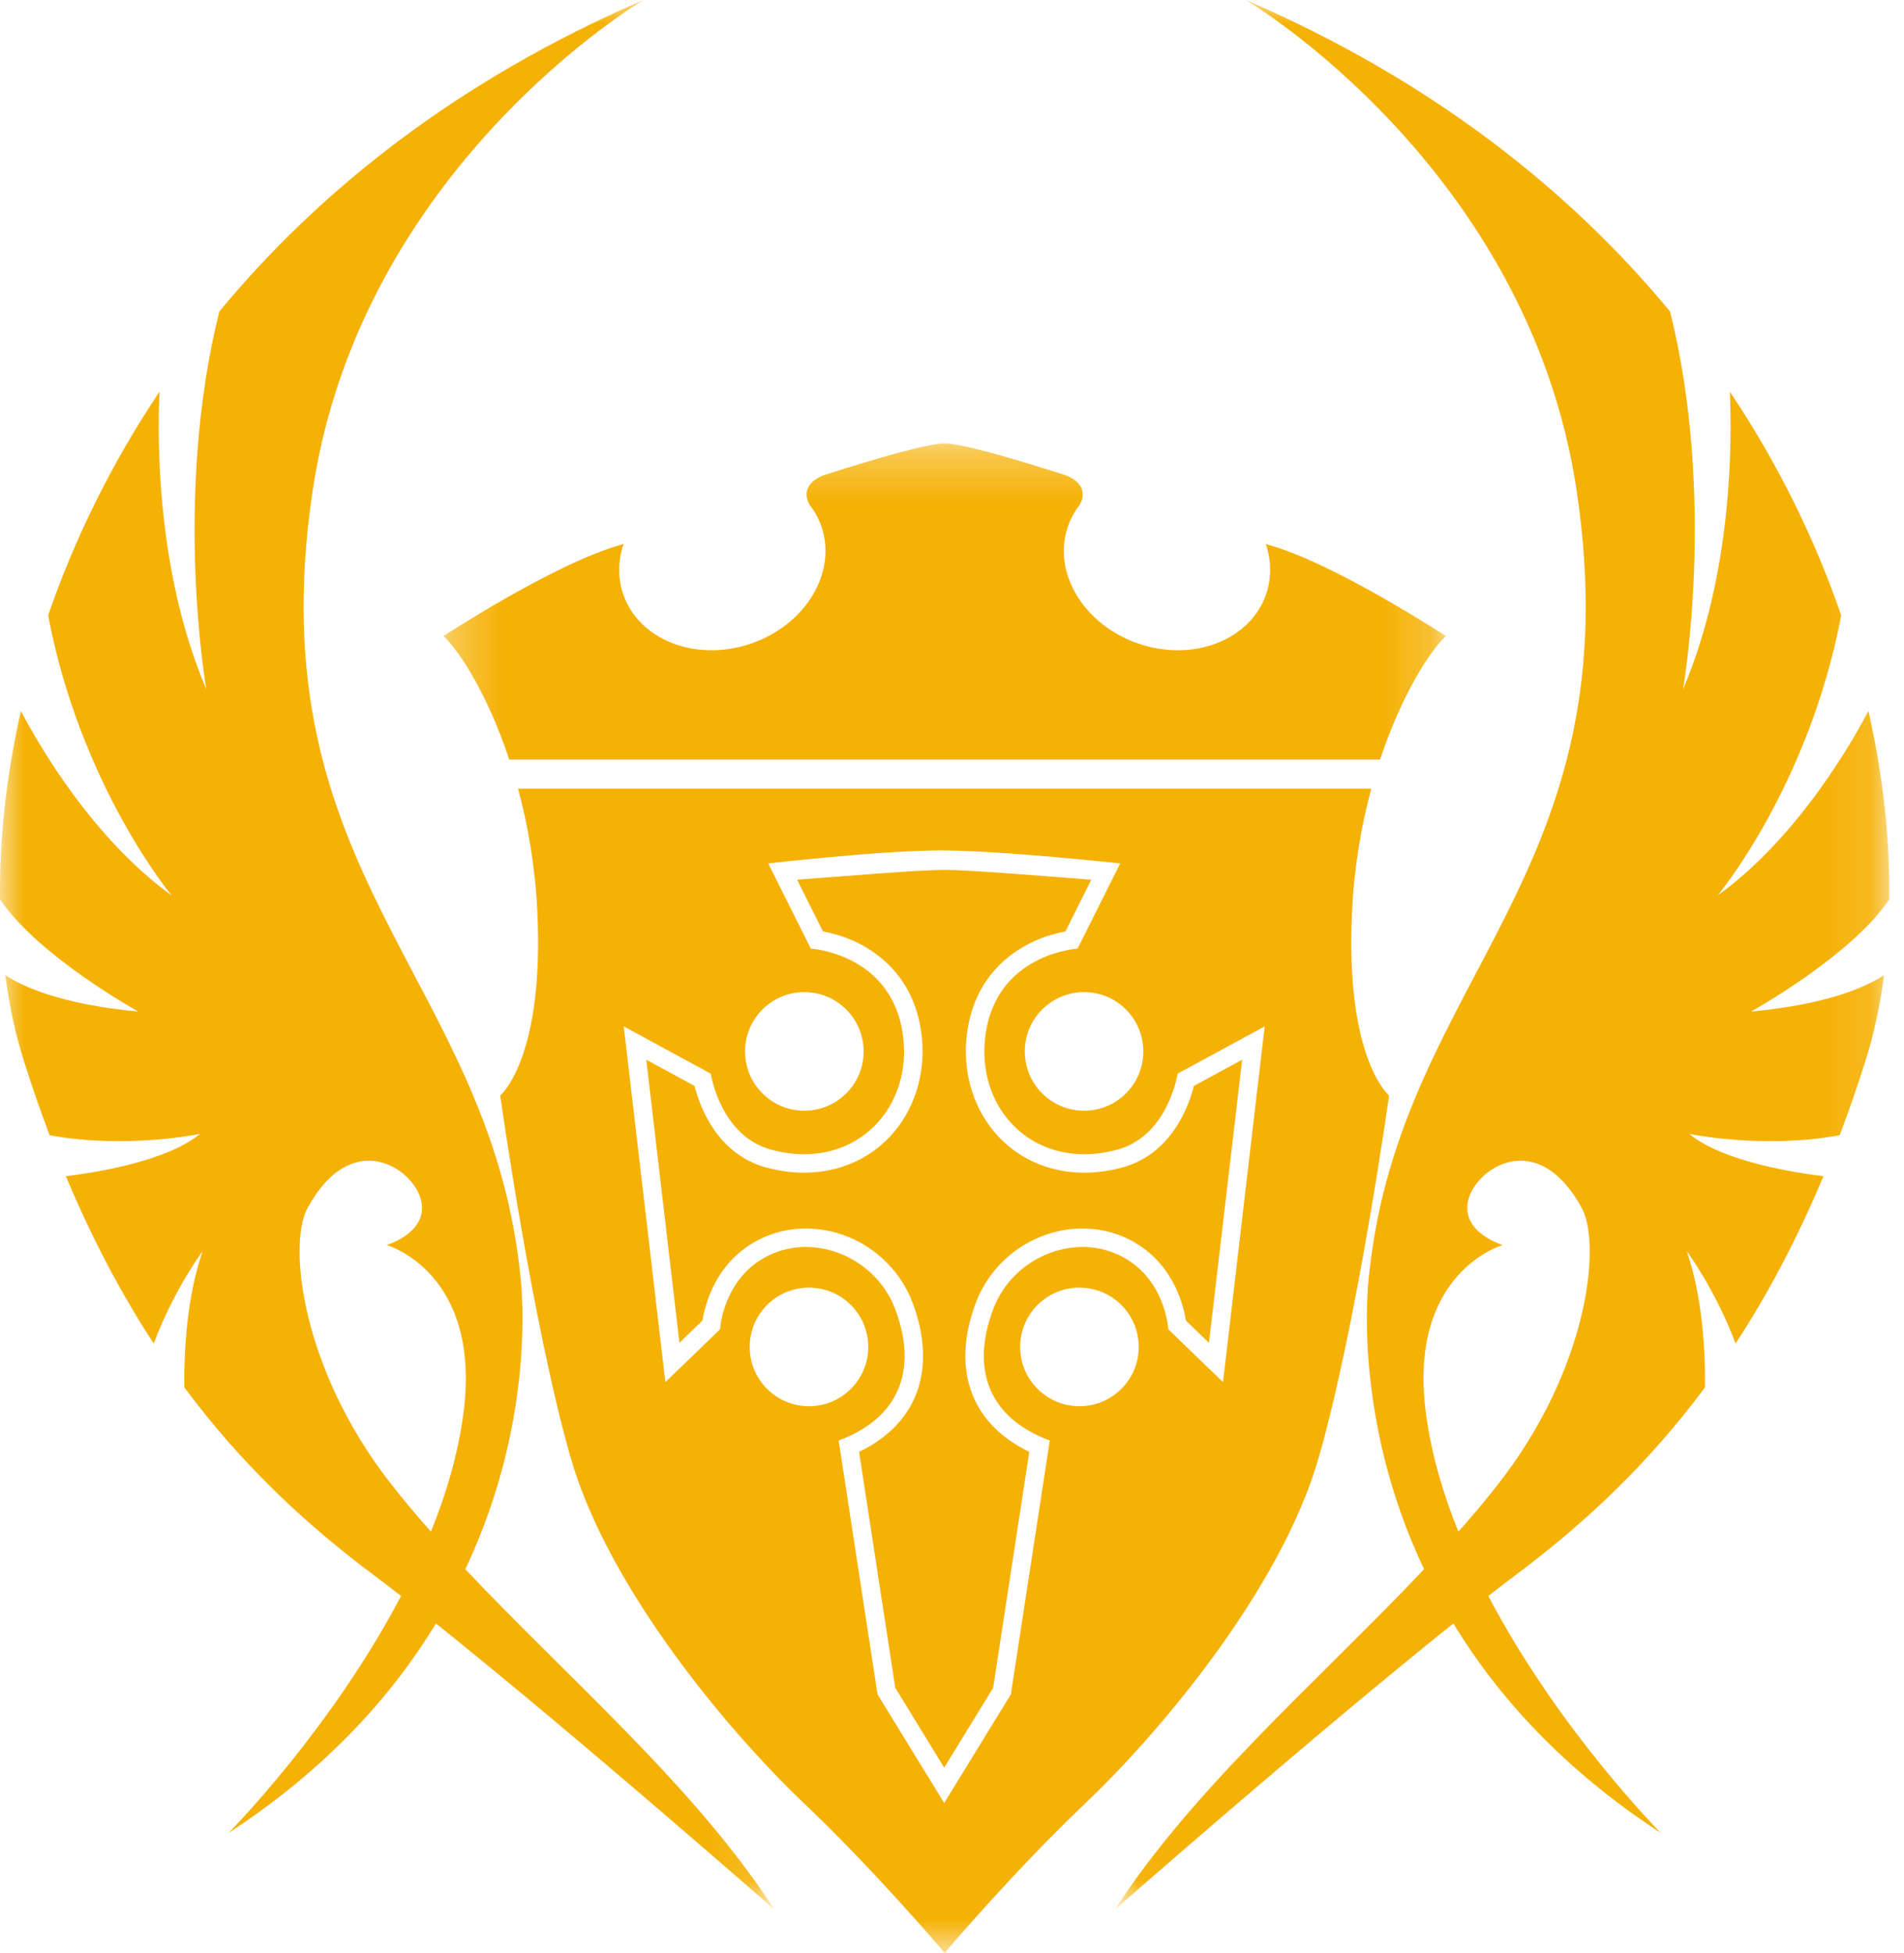
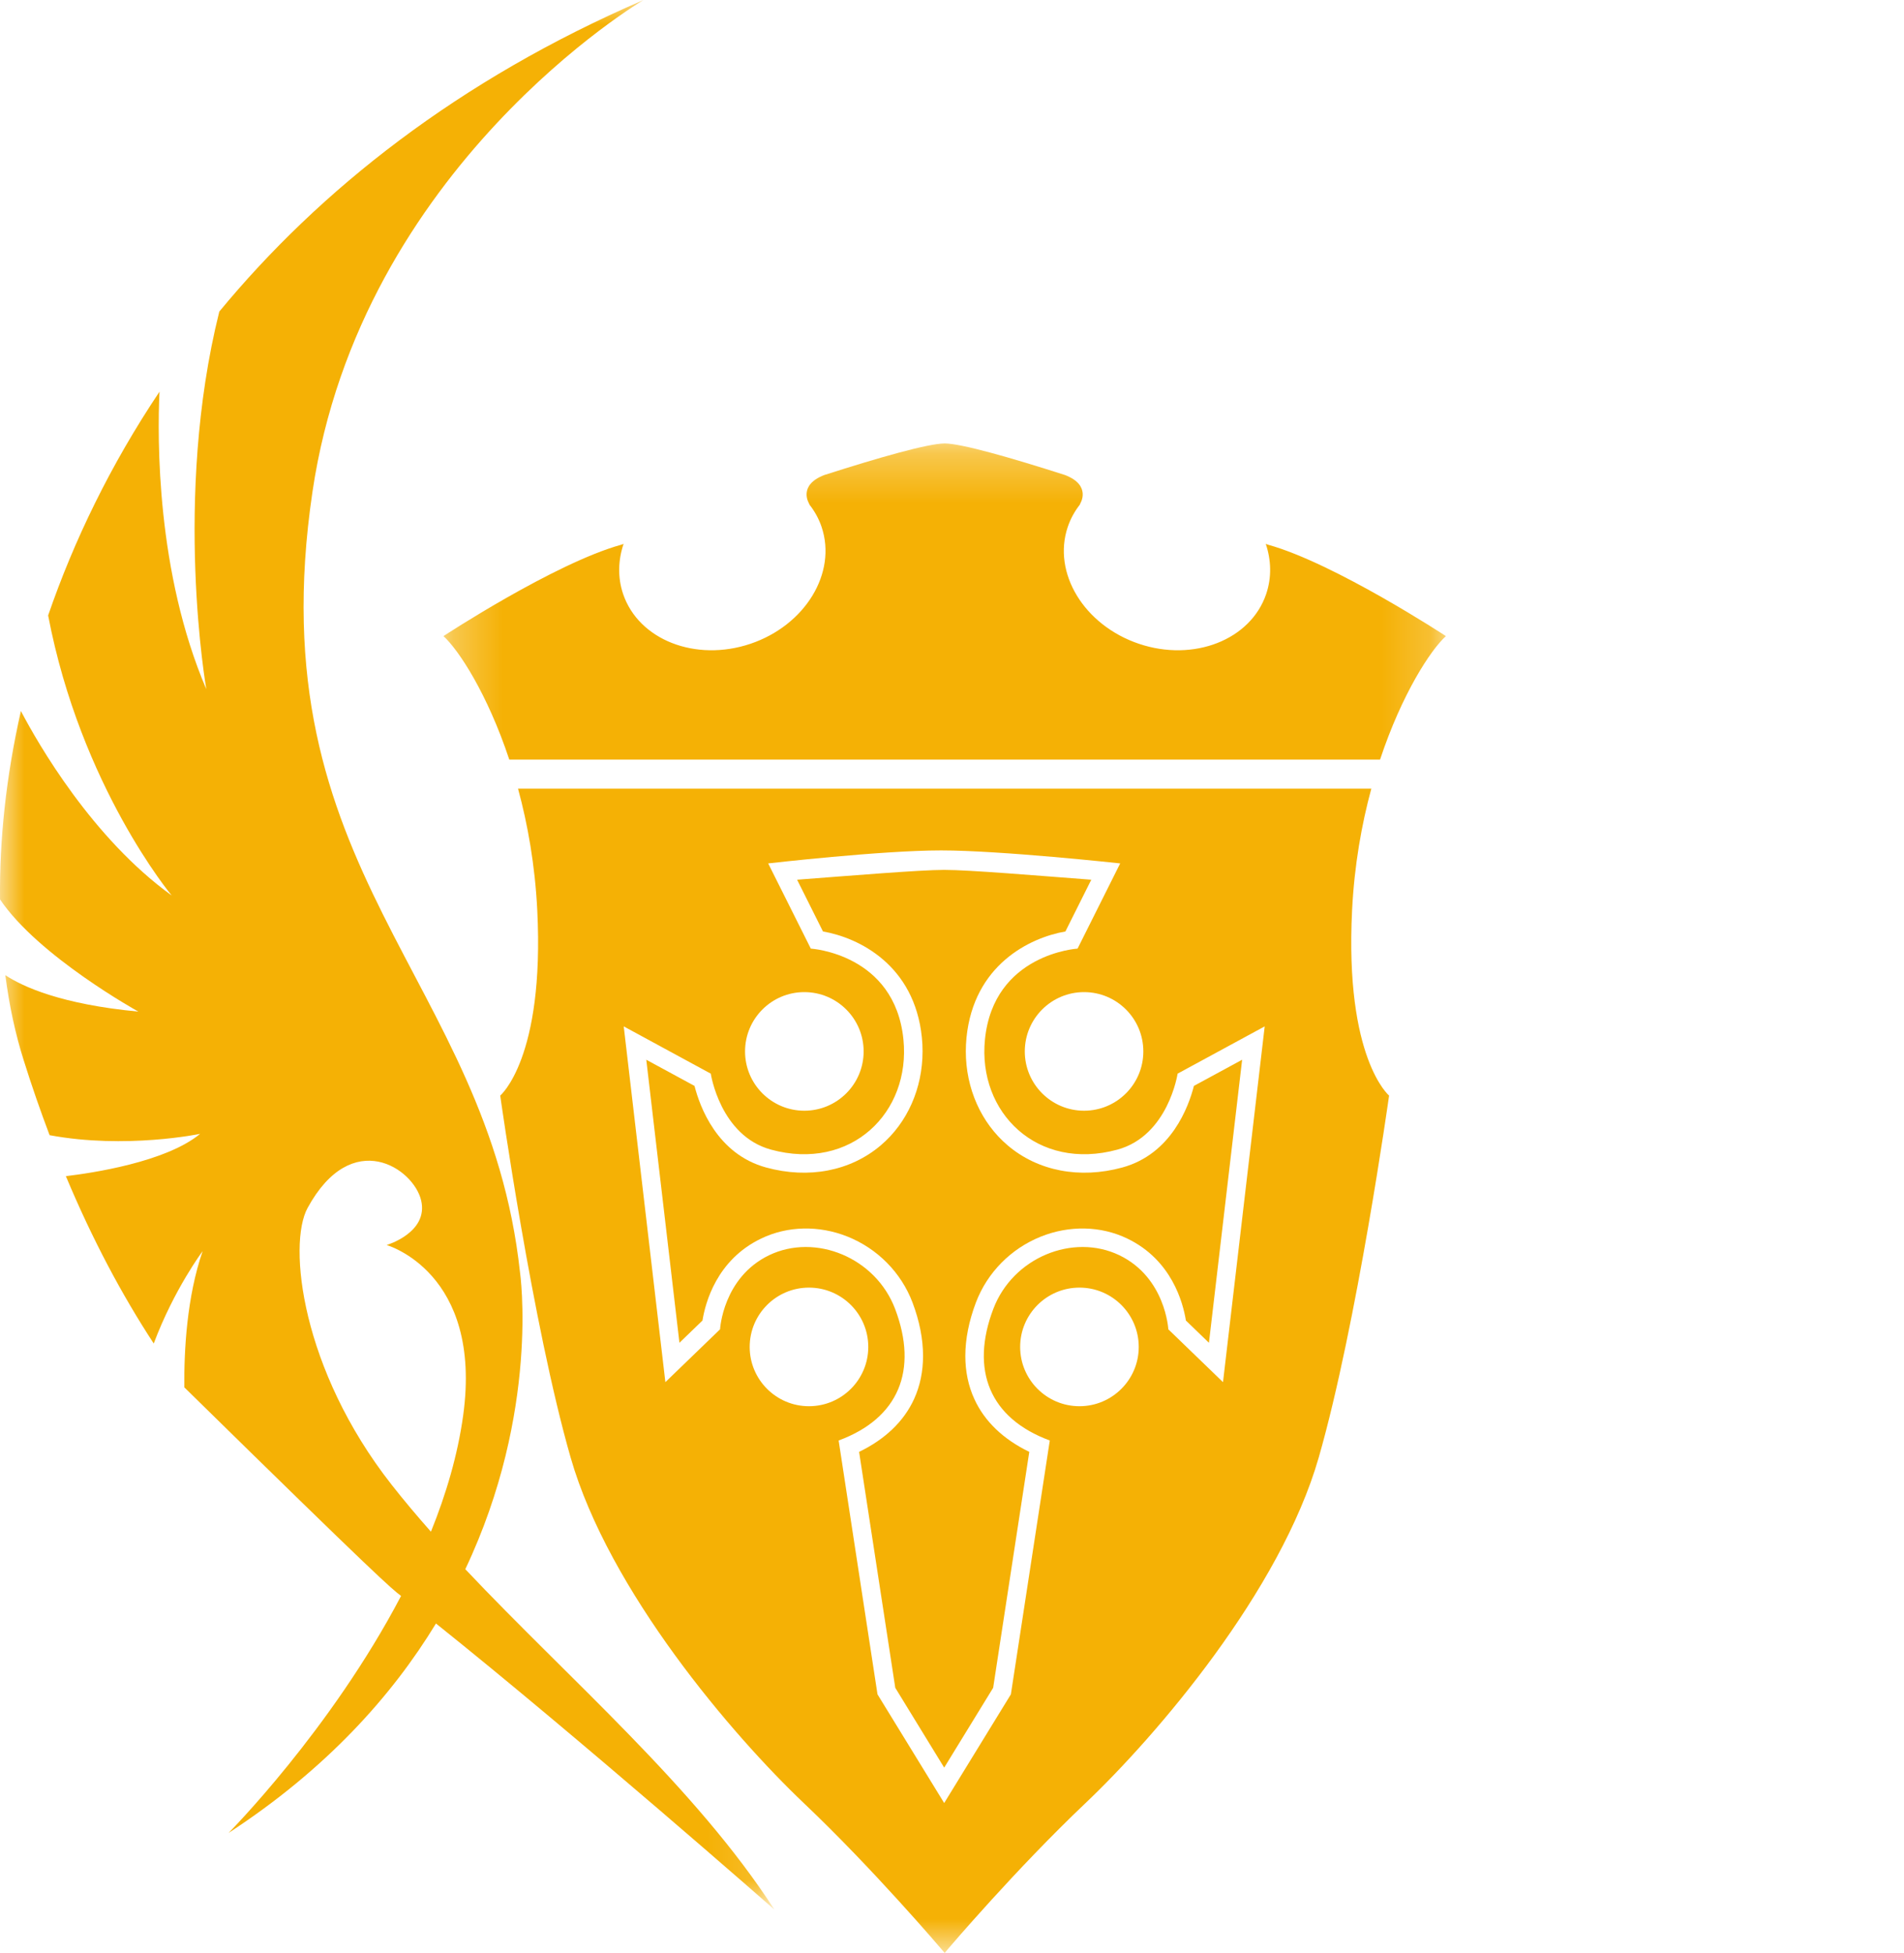
<svg xmlns="http://www.w3.org/2000/svg" xmlns:xlink="http://www.w3.org/1999/xlink" width="39px" height="40px" viewBox="0 0 39 40" version="1.1">
  <title>kardinal</title>
  <desc>Created with Sketch.</desc>
  <defs>
    <polygon id="path-1" points="0.283 0.281 20.817 0.281 20.817 31.2 0.283 31.2" />
    <polygon id="path-3" points="0 0 15.862 0 15.862 39.109 0 39.109" />
    <polygon id="path-5" points="0.037 0 15.899 0 15.899 39.109 0.037 39.109" />
  </defs>
  <g id="Page-1" stroke="none" stroke-width="1" fill="none" fill-rule="evenodd">
    <g id="2020-6-30-icons" transform="translate(-274, -478)">
      <g id="kardinal" transform="translate(274, 478)">
        <g id="Group-3" transform="translate(8.8, 8.8)">
          <mask id="mask-2" fill="white">
            <use xlink:href="#path-1" />
          </mask>
          <g id="Clip-2" />
          <path d="M14.188,15.111 C13.316,15.349 12.461,15.184 11.842,14.659 C11.294,14.195 10.983,13.489 10.983,12.731 C10.983,12.638 10.988,12.543 10.997,12.449 C11.147,10.967 12.284,10.405 13.023,10.277 C13.122,10.08 13.335,9.653 13.553,9.217 C12.468,9.135 11.065,9.016 10.54,9.016 C10.041,9.016 8.613,9.135 7.527,9.217 C7.745,9.653 7.959,10.08 8.057,10.277 C8.797,10.405 9.933,10.967 10.083,12.449 C10.093,12.543 10.097,12.638 10.097,12.731 C10.097,13.489 9.787,14.195 9.239,14.659 C8.619,15.184 7.764,15.349 6.893,15.111 C5.885,14.836 5.533,13.86 5.426,13.44 C5.271,13.356 4.893,13.151 4.438,12.904 C4.56,13.945 4.99,17.616 5.117,18.701 C5.353,18.473 5.515,18.317 5.589,18.245 C5.647,17.884 5.879,17.003 6.791,16.566 C7.33,16.306 7.975,16.292 8.56,16.526 C9.174,16.772 9.658,17.263 9.89,17.873 C10.035,18.256 10.107,18.625 10.107,18.971 C10.107,19.287 10.046,19.583 9.924,19.851 C9.715,20.31 9.328,20.679 8.797,20.935 C8.875,21.444 9.517,25.629 9.538,25.767 C9.588,25.849 10.159,26.779 10.54,27.402 C10.922,26.779 11.493,25.849 11.543,25.767 C11.564,25.629 12.206,21.444 12.283,20.935 C11.753,20.679 11.365,20.31 11.157,19.851 C11.034,19.583 10.973,19.287 10.973,18.971 C10.973,18.625 11.046,18.256 11.191,17.873 C11.423,17.263 11.907,16.772 12.521,16.526 C13.106,16.292 13.751,16.306 14.29,16.566 C15.201,17.003 15.433,17.884 15.491,18.245 C15.565,18.317 15.728,18.473 15.963,18.701 C16.091,17.616 16.521,13.945 16.643,12.904 C16.187,13.151 15.81,13.356 15.655,13.44 C15.548,13.86 15.196,14.836 14.188,15.111 L14.188,15.111 Z M16.251,19.507 L15.131,18.425 C15.131,18.425 15.075,17.363 14.126,16.907 C13.178,16.453 11.946,16.953 11.546,18.008 C11.071,19.26 11.47,20.247 12.703,20.702 L11.906,25.901 L10.54,28.127 L9.174,25.901 L8.378,20.702 C9.611,20.247 10.009,19.26 9.535,18.008 C9.135,16.953 7.903,16.453 6.955,16.907 C6.006,17.363 5.949,18.425 5.949,18.425 L4.829,19.507 L3.976,12.221 L5.759,13.189 C5.759,13.189 5.949,14.46 6.993,14.745 C8.633,15.192 9.857,13.986 9.705,12.487 C9.528,10.732 7.808,10.628 7.808,10.628 L6.935,8.883 C6.935,8.883 9.25,8.617 10.477,8.617 C11.704,8.617 14.145,8.883 14.145,8.883 L13.272,10.628 C13.272,10.628 11.553,10.732 11.375,12.487 C11.223,13.986 12.447,15.192 14.088,14.745 C15.131,14.46 15.321,13.189 15.321,13.189 L17.105,12.221 L16.251,19.507 Z M13.311,20 C12.64,20 12.096,19.456 12.096,18.786 C12.096,18.115 12.64,17.571 13.311,17.571 C13.981,17.571 14.525,18.115 14.525,18.786 C14.525,19.456 13.981,20 13.311,20 L13.311,20 Z M7.77,20 C7.1,20 6.556,19.456 6.556,18.786 C6.556,18.115 7.1,17.571 7.77,17.571 C8.441,17.571 8.985,18.115 8.985,18.786 C8.985,19.456 8.441,20 7.77,20 L7.77,20 Z M7.675,11.519 C8.346,11.519 8.89,12.063 8.89,12.734 C8.89,13.404 8.346,13.948 7.675,13.948 C7.005,13.948 6.461,13.404 6.461,12.734 C6.461,12.063 7.005,11.519 7.675,11.519 L7.675,11.519 Z M14.619,12.734 C14.619,13.404 14.076,13.948 13.405,13.948 C12.735,13.948 12.191,13.404 12.191,12.734 C12.191,12.063 12.735,11.519 13.405,11.519 C14.076,11.519 14.619,12.063 14.619,12.734 L14.619,12.734 Z M18.895,9.843 C18.941,8.921 19.09,8.085 19.289,7.352 L1.811,7.352 C2.01,8.085 2.159,8.921 2.205,9.843 C2.357,12.879 1.446,13.638 1.446,13.638 C1.446,13.638 2.104,18.318 2.888,21.05 C3.672,23.782 6.202,26.741 7.669,28.133 C9.082,29.473 10.447,31.075 10.547,31.193 L10.547,31.2 L10.55,31.196 L10.553,31.2 L10.553,31.193 C10.652,31.075 12.017,29.473 13.43,28.133 C14.897,26.741 17.427,23.782 18.212,21.05 C18.996,18.318 19.653,13.638 19.653,13.638 C19.653,13.638 18.743,12.879 18.895,9.843 L18.895,9.843 Z M17.174,2.356 C17.174,2.356 17.157,2.35 17.127,2.339 C17.239,2.671 17.25,3.026 17.136,3.364 C16.818,4.306 15.65,4.763 14.528,4.385 C13.405,4.005 12.753,2.934 13.071,1.992 C13.128,1.823 13.213,1.671 13.318,1.536 C13.322,1.527 13.325,1.519 13.329,1.508 C13.329,1.508 13.56,1.138 13.015,0.929 C11.895,0.57 10.897,0.285 10.553,0.282 L10.553,0.281 C10.552,0.281 10.547,0.282 10.547,0.282 C10.203,0.285 9.205,0.57 8.084,0.929 C7.539,1.138 7.77,1.508 7.77,1.508 C7.775,1.519 7.778,1.527 7.781,1.536 C7.887,1.671 7.972,1.823 8.029,1.992 C8.346,2.934 7.695,4.005 6.572,4.385 C5.449,4.763 4.281,4.306 3.963,3.364 C3.849,3.026 3.861,2.671 3.973,2.339 C3.942,2.35 3.925,2.356 3.925,2.356 C2.559,2.735 0.283,4.228 0.283,4.228 C0.592,4.506 1.183,5.407 1.632,6.757 L19.468,6.757 C19.916,5.407 20.508,4.506 20.817,4.228 C20.817,4.228 18.54,2.735 17.174,2.356 L17.174,2.356 Z" id="Fill-1" fill="#F5B105" mask="url(#mask-2)" />
        </g>
        <g id="Group-6">
          <mask id="mask-4" fill="white">
            <use xlink:href="#path-3" />
          </mask>
          <g id="Clip-5" />
-           <path d="M8.02,30.406 C6.173,28.052 5.891,25.491 6.3,24.74 C7.211,23.07 8.476,23.931 8.627,24.588 C8.779,25.246 7.919,25.499 7.919,25.499 C7.919,25.499 9.892,26.055 9.487,28.99 C9.376,29.795 9.139,30.598 8.827,31.37 C8.545,31.051 8.274,30.73 8.02,30.406 M15.862,39.109 C14.248,36.607 11.66,34.394 9.531,32.138 C11.066,28.898 10.651,26.055 10.651,26.055 C9.993,19.984 5.237,17.91 6.401,10.068 C7.389,3.414 13.181,-0 13.181,-0 C9.388,1.637 6.547,3.892 4.492,6.381 C3.537,10.204 4.226,14.115 4.226,14.115 C3.203,11.724 3.222,8.985 3.267,8.022 C2.261,9.524 1.512,11.077 0.986,12.604 C1.654,16.111 3.517,18.34 3.517,18.34 C1.891,17.166 0.783,15.238 0.428,14.562 C0.121,15.915 -0.013,17.221 0.001,18.421 C0.785,19.586 2.834,20.718 2.834,20.718 C1.253,20.569 0.465,20.207 0.109,19.972 C0.19,20.595 0.315,21.177 0.482,21.704 C0.651,22.244 0.83,22.758 1.016,23.249 C2.576,23.54 4.099,23.222 4.099,23.222 C3.395,23.802 1.875,24.026 1.349,24.088 C1.895,25.392 2.499,26.522 3.149,27.516 C3.566,26.403 4.15,25.625 4.15,25.625 C3.826,26.567 3.768,27.662 3.776,28.414 C4.953,29.999 6.255,31.207 7.615,32.228 C7.805,32.369 8.005,32.523 8.215,32.686 C6.772,35.438 4.681,37.54 4.681,37.54 C6.685,36.233 8.03,34.73 8.93,33.25 C11.853,35.587 15.862,39.109 15.862,39.109" id="Fill-4" fill="#F5B105" mask="url(#mask-4)" />
+           <path d="M8.02,30.406 C6.173,28.052 5.891,25.491 6.3,24.74 C7.211,23.07 8.476,23.931 8.627,24.588 C8.779,25.246 7.919,25.499 7.919,25.499 C7.919,25.499 9.892,26.055 9.487,28.99 C9.376,29.795 9.139,30.598 8.827,31.37 C8.545,31.051 8.274,30.73 8.02,30.406 M15.862,39.109 C14.248,36.607 11.66,34.394 9.531,32.138 C11.066,28.898 10.651,26.055 10.651,26.055 C9.993,19.984 5.237,17.91 6.401,10.068 C7.389,3.414 13.181,-0 13.181,-0 C9.388,1.637 6.547,3.892 4.492,6.381 C3.537,10.204 4.226,14.115 4.226,14.115 C3.203,11.724 3.222,8.985 3.267,8.022 C2.261,9.524 1.512,11.077 0.986,12.604 C1.654,16.111 3.517,18.34 3.517,18.34 C1.891,17.166 0.783,15.238 0.428,14.562 C0.121,15.915 -0.013,17.221 0.001,18.421 C0.785,19.586 2.834,20.718 2.834,20.718 C1.253,20.569 0.465,20.207 0.109,19.972 C0.19,20.595 0.315,21.177 0.482,21.704 C0.651,22.244 0.83,22.758 1.016,23.249 C2.576,23.54 4.099,23.222 4.099,23.222 C3.395,23.802 1.875,24.026 1.349,24.088 C1.895,25.392 2.499,26.522 3.149,27.516 C3.566,26.403 4.15,25.625 4.15,25.625 C3.826,26.567 3.768,27.662 3.776,28.414 C7.805,32.369 8.005,32.523 8.215,32.686 C6.772,35.438 4.681,37.54 4.681,37.54 C6.685,36.233 8.03,34.73 8.93,33.25 C11.853,35.587 15.862,39.109 15.862,39.109" id="Fill-4" fill="#F5B105" mask="url(#mask-4)" />
        </g>
        <g id="Group-9" transform="translate(22.8, 0)">
          <mask id="mask-6" fill="white">
            <use xlink:href="#path-5" />
          </mask>
          <g id="Clip-8" />
-           <path d="M7.072,31.37 C6.761,30.597 6.523,29.795 6.413,28.99 C6.007,26.055 7.981,25.499 7.981,25.499 C7.981,25.499 7.121,25.245 7.272,24.588 C7.424,23.93 8.689,23.07 9.599,24.74 C10.009,25.491 9.727,28.052 7.879,30.406 C7.626,30.73 7.355,31.051 7.072,31.37 M6.969,33.25 C7.869,34.729 9.214,36.233 11.219,37.54 C11.219,37.54 9.128,35.438 7.685,32.686 C7.894,32.523 8.095,32.369 8.284,32.228 C9.645,31.207 10.947,29.999 12.124,28.413 C12.131,27.662 12.073,26.567 11.75,25.625 C11.75,25.625 12.333,26.403 12.75,27.516 C13.4,26.522 14.005,25.392 14.55,24.088 C14.024,24.026 12.505,23.802 11.8,23.222 C11.8,23.222 13.324,23.54 14.883,23.249 C15.069,22.758 15.248,22.244 15.418,21.704 C15.584,21.177 15.71,20.595 15.791,19.972 C15.434,20.207 14.647,20.569 13.065,20.718 C13.065,20.718 15.114,19.586 15.898,18.421 C15.913,17.221 15.779,15.915 15.471,14.562 C15.116,15.238 14.009,17.166 12.382,18.34 C12.382,18.34 14.245,16.111 14.914,12.604 C14.388,11.077 13.639,9.524 12.633,8.022 C12.677,8.985 12.696,11.724 11.674,14.115 C11.674,14.115 12.363,10.204 11.408,6.38 C9.352,3.892 6.512,1.637 2.719,-0 C2.719,-0 8.511,3.413 9.498,10.068 C10.662,17.91 5.906,19.984 5.249,26.055 C5.249,26.055 4.833,28.898 6.369,32.138 C4.24,34.394 1.651,36.607 0.037,39.109 C0.037,39.109 4.046,35.587 6.969,33.25" id="Fill-7" fill="#F5B105" mask="url(#mask-6)" />
        </g>
      </g>
    </g>
  </g>
</svg>